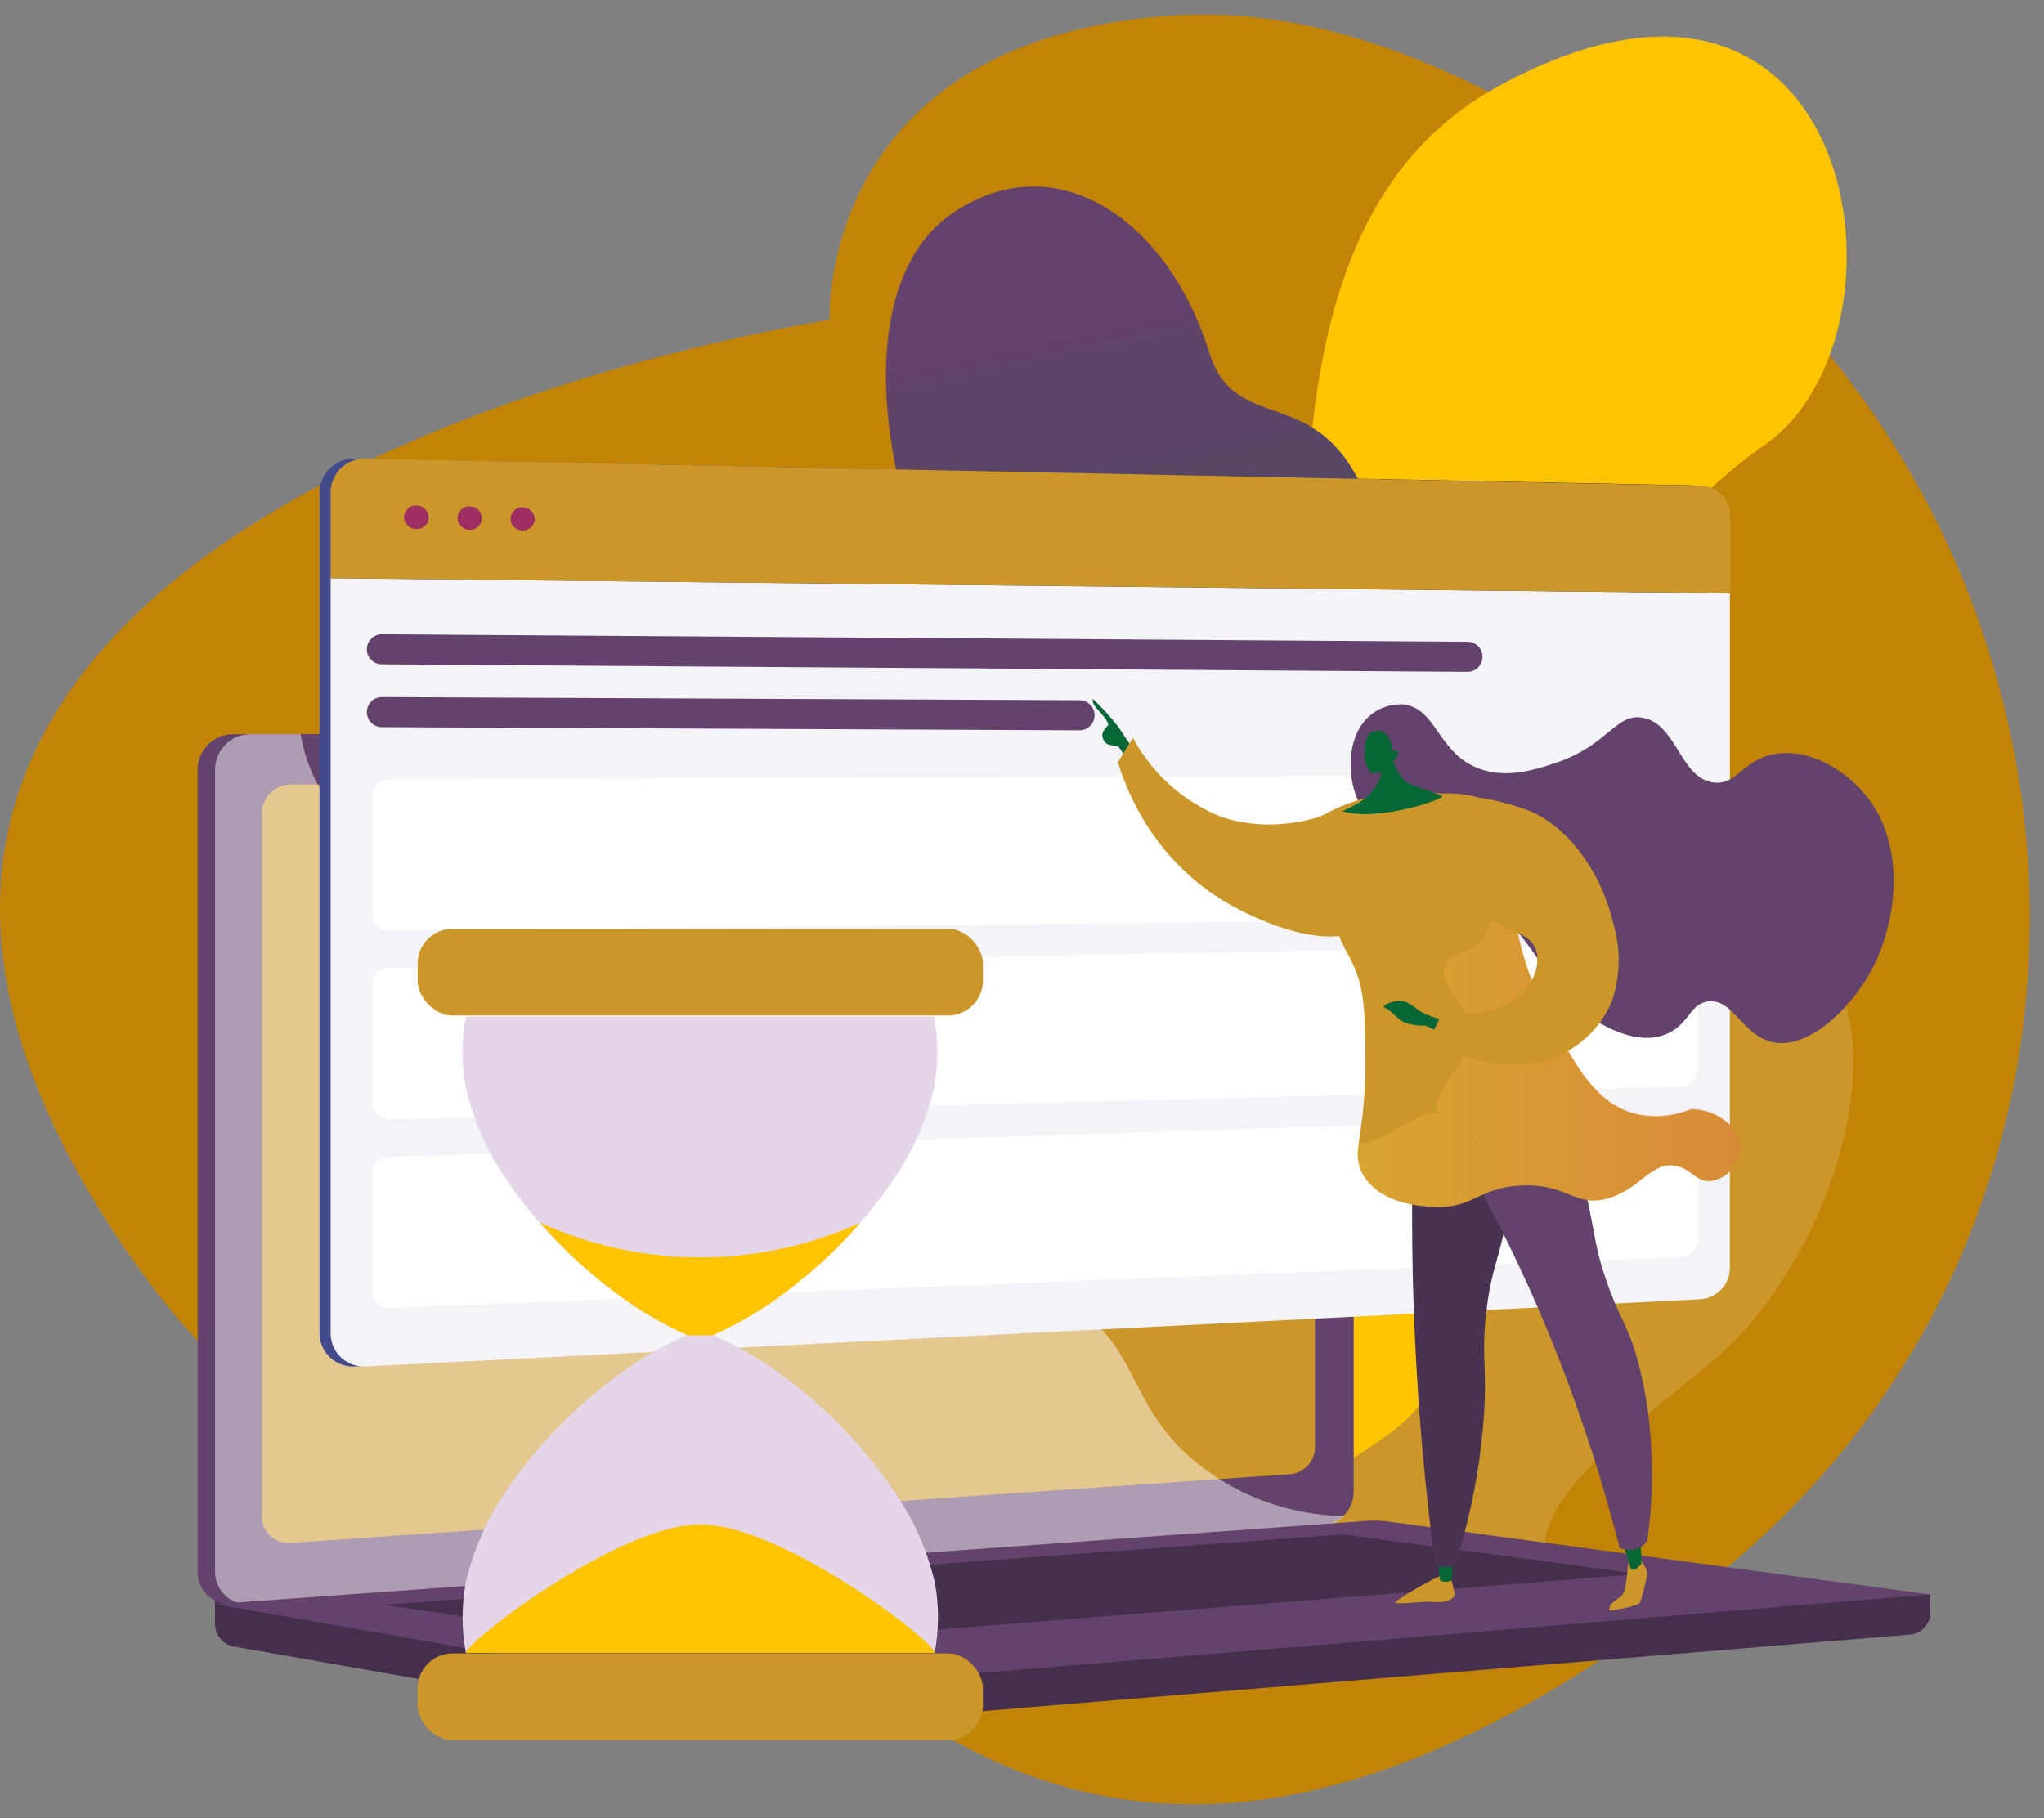
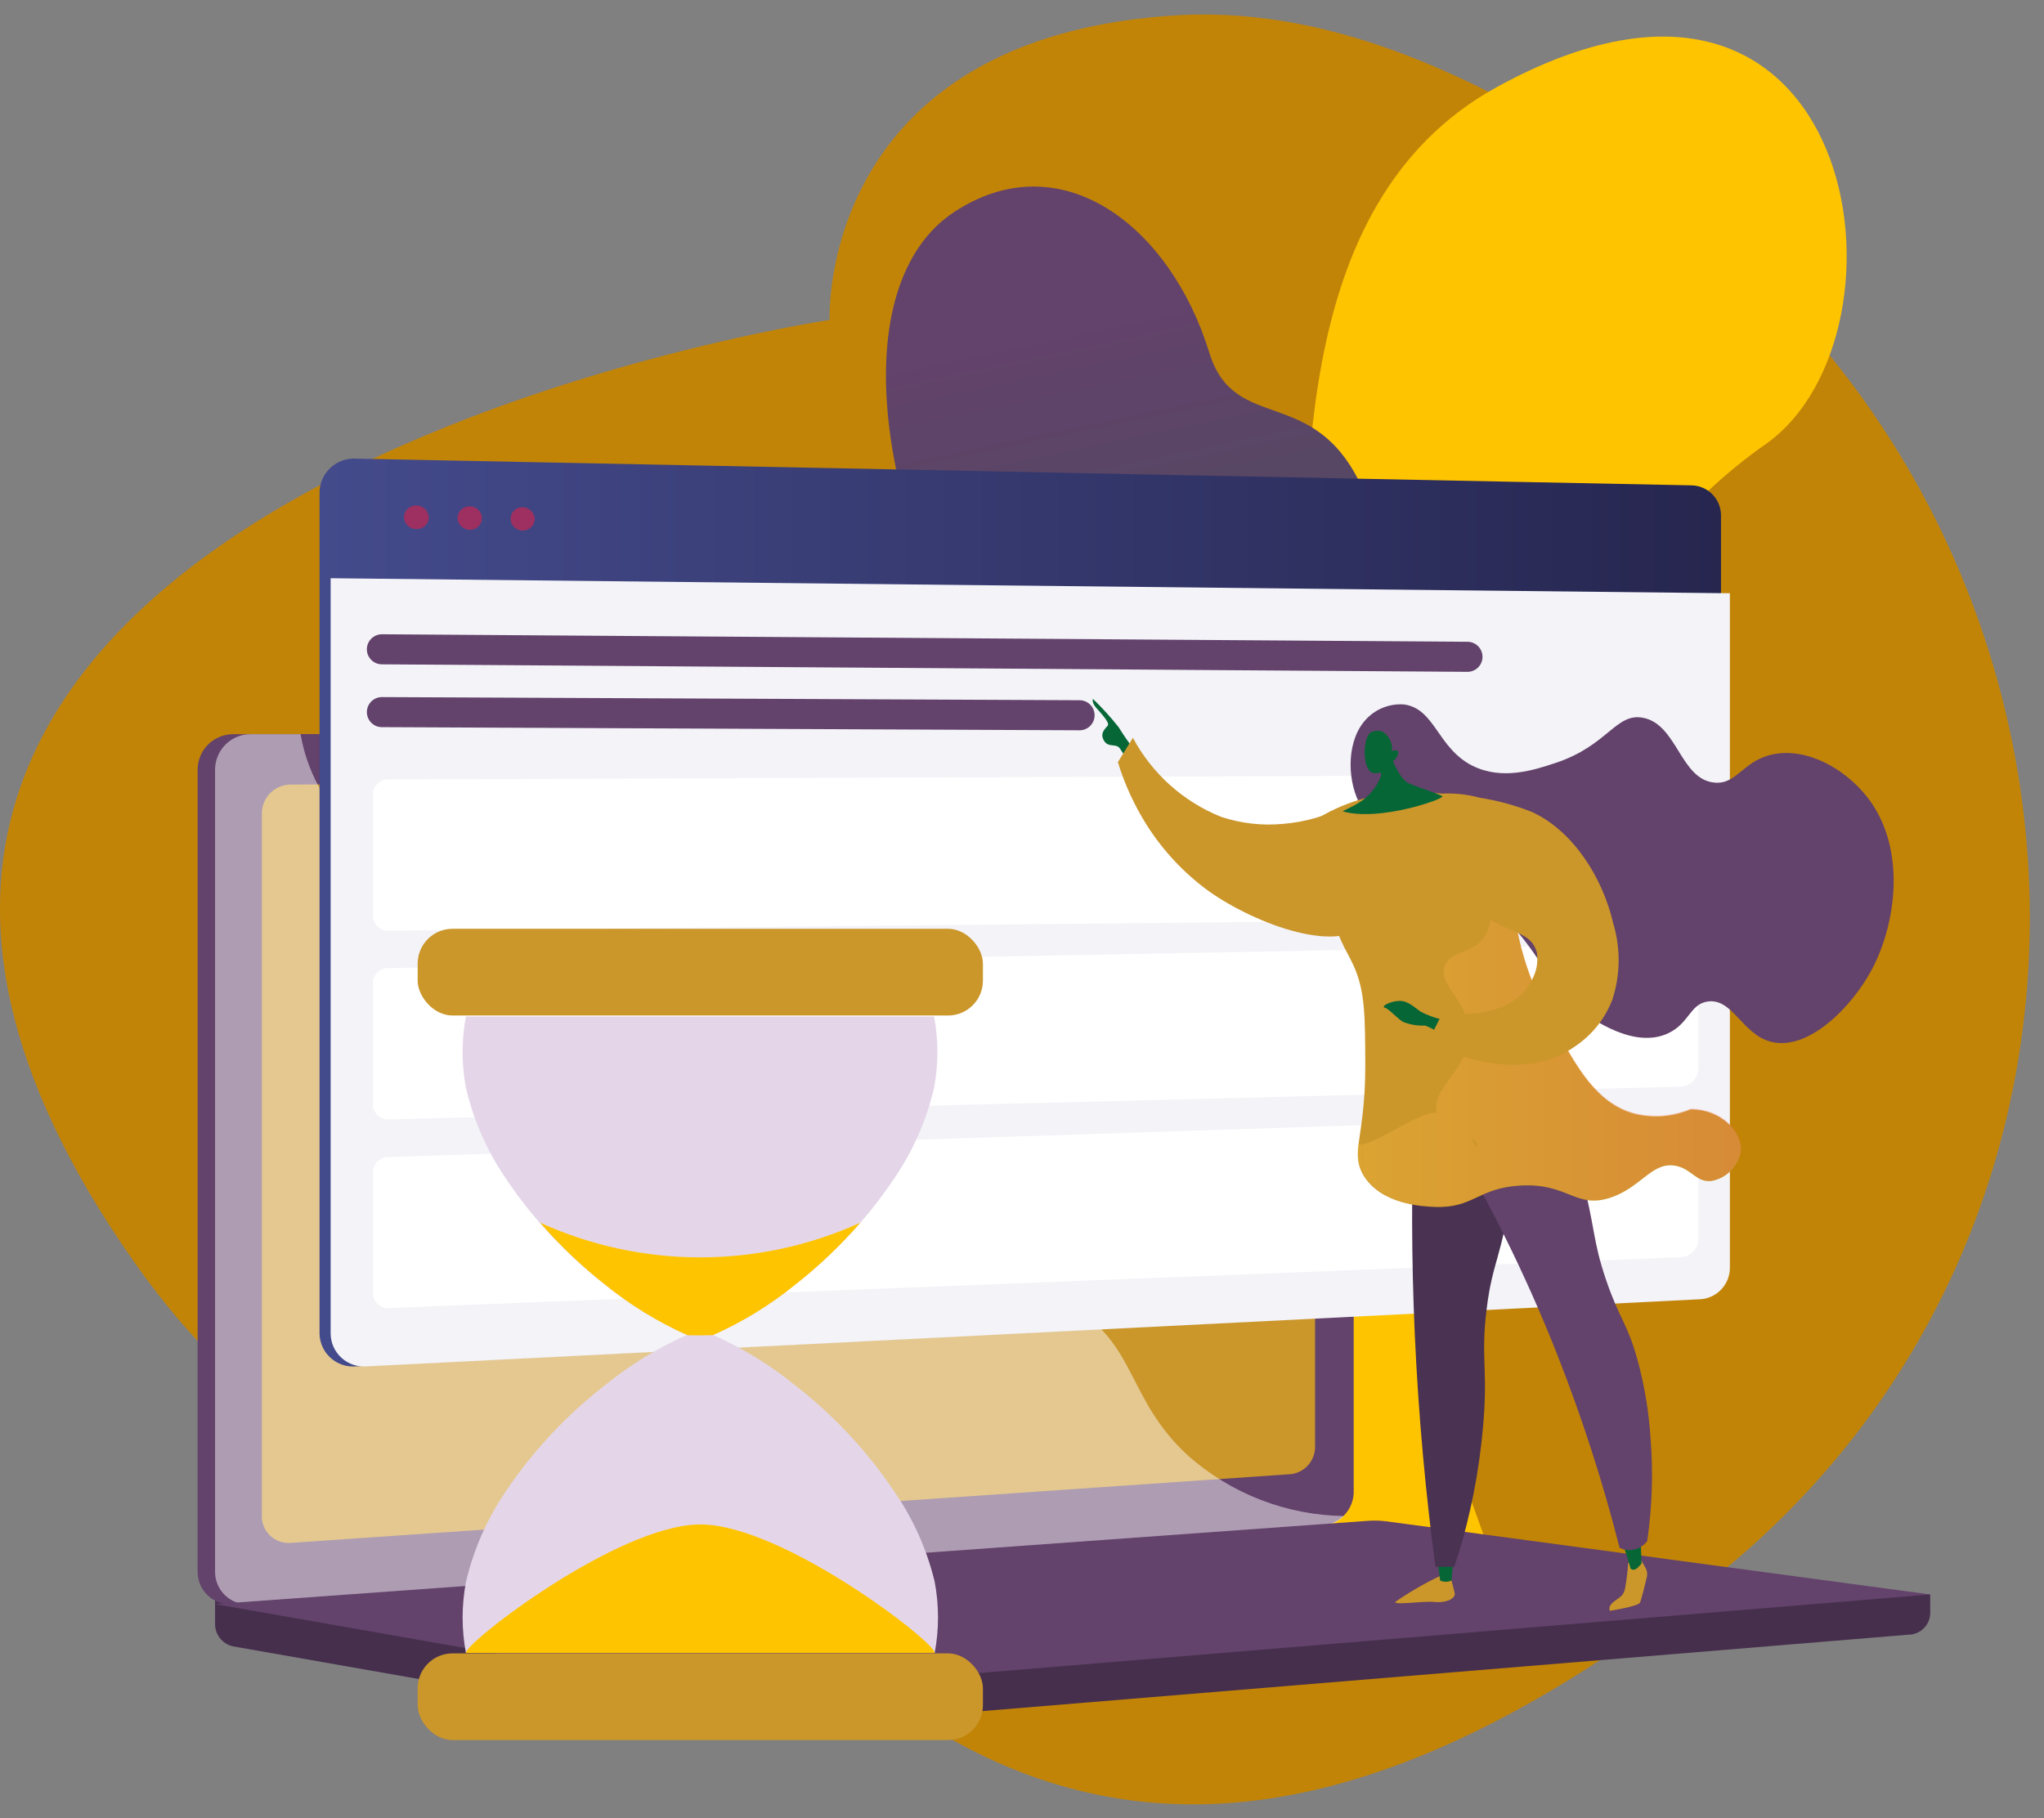
<svg xmlns="http://www.w3.org/2000/svg" width="136" height="121" viewBox="0 0 136 121">
  <rect x="0" y="0" width="136" height="121" fill="#808080" stroke="none" />
  <defs>
    <linearGradient id="8yj90tf15a" x1="46.313%" x2="59.177%" y1="15.123%" y2="142.958%">
      <stop offset="0%" stop-color="#63426B" />
      <stop offset="100%" stop-color="#066636" />
    </linearGradient>
    <linearGradient id="mzk0pe455b" x1="0%" x2="99.957%" y1="50.003%" y2="50.003%">
      <stop offset="0%" stop-color="#444B8C" />
      <stop offset="100%" stop-color="#26264F" />
    </linearGradient>
    <linearGradient id="hsaxbroxbc" x1=".051%" x2="100.022%" y1="50.064%" y2="50.064%">
      <stop offset="0%" stop-color="#FFC444" />
      <stop offset="100%" stop-color="#F36F56" />
    </linearGradient>
  </defs>
  <g fill="none" fill-rule="evenodd">
    <g>
      <g>
        <g>
          <g transform="translate(-607 -386) translate(0 182) translate(585 204) translate(22)">
            <path fill="#C28407" fill-rule="nonzero" d="M113.16 105.71c31.67-24.32 28.2-72.82-5.33-94.49C99 5.53 89.16.49 78.59 1 54.35 2.32 55.2 21.29 55.2 21.29s-80.45 12-47.11 61.48c17.77 26.37 31.63 7.68 33.56 10.65 21.1 32.47 43.66 33.67 71.51 12.29z" />
            <g fill="#FFC400" fill-rule="nonzero">
              <path d="M40.45 27.58c-10.81 7.55-18.14 22.77-10.08 29.09 7.12 5.59 4.4 13.44-1.63 19.29-3 2.92-9.62 7.68-9.6 16.33-.54-.09 5 13.84 4.46 14-2.43.65-7.27-1.43-7.38 1.76L1.76 102.1c.416-3.406 1.697-6.649 3.72-9.42 5.08-7.24-1.37-15.59-4.7-26.72-3.88-13 7.9-13.25 8.7-23.69.8-10.44-1.22-30.64 13.16-38.5C46.71-9.4 51 20.19 40.45 27.58z" transform="translate(77 2)" />
            </g>
            <path fill="url(#8yj90tf15a)" fill-rule="nonzero" d="M89.56 83c-.86-.72.79 2.32-.36 2.32-2.35 0-1.17 2.15-7.65.67H63.44c1.32-5.45 5.54-11 7-13.91 3-6.12 3.83-8.82-2.46-21.47-10.54-16.35-11.6-31.81-4.51-36.49 7.09-4.68 14.39.87 17 9.37 1.69 5.45 7 2 10.18 9 2.77 6.12-2.67 15.87-4.62 21.35C81 68.15 87.43 75 89.56 83z" />
-             <path fill="#CB962A" fill-rule="nonzero" d="M113.46 91c-7.27 5.83-11 9.18-10.66 12.43H86c-.194-2.152.808-4.237 2.61-5.43 4.6-3.22 8.14-4.21 7-11.77-1.14-7.56 1.35-13.2 7.25-14.38 6.22-1.24 9.28-12.13 15-10.35 9.76 3.09 5.24 21.75-4.4 29.5z" />
            <path fill="#462F4D" fill-rule="nonzero" d="M128.43 106.11l-114.12-1V108c-.035.733.456 1.388 1.17 1.56l32.27 5.67c.385.05.775.05 1.16 0l78.28-6.46c.747-.112 1.285-.776 1.24-1.53v-1.13z" />
            <path fill="#63426B" fill-rule="nonzero" d="M87 101.5l-71.53 5.26c-.612.046-1.215-.171-1.658-.597-.443-.425-.684-1.02-.662-1.633V51.26c-.01-.626.228-1.23.663-1.68.435-.45 1.031-.71 1.657-.72H87c1.12.065 1.981 1.019 1.93 2.14v48.18c.043 1.153-.789 2.152-1.93 2.32z" />
            <path fill="#63426B" fill-rule="nonzero" d="M88.16 101.5l-71.53 5.26c-.612.046-1.215-.171-1.658-.597-.443-.425-.684-1.02-.662-1.633V51.26c-.01-.626.228-1.23.663-1.68.435-.45 1.031-.71 1.657-.72h71.53c1.113.075 1.961 1.026 1.91 2.14v48.18c.044 1.146-.777 2.143-1.91 2.32z" />
            <path fill="#CB962A" fill-rule="nonzero" d="M85.93 98.1l-66.62 4.58c-.501.031-.993-.15-1.353-.501-.36-.35-.555-.837-.537-1.339V54.21c-.019-.517.17-1.02.526-1.396.355-.376.847-.594 1.364-.604L85.93 52c.445.026.861.228 1.156.563.295.334.444.772.414 1.217v42.43c.04.94-.639 1.757-1.57 1.89z" />
            <path fill="#FFF" fill-rule="nonzero" d="M54.92 50.31c-.033.45-.42.792-.87.769-.451-.023-.801-.403-.787-.854.013-.452.385-.81.837-.805.471.022.837.419.82.89z" />
            <path fill="#FFF" fill-rule="nonzero" d="M16.63 106.76l71.17-5.23h.36c.484-.053.932-.28 1.26-.64-3.817-.056-7.488-1.475-10.35-4-4.13-3.78-3.41-7.49-7.85-10-5.55-3.1-9.9.82-14.11-3-2.55-2.35-1.3-4.1-4.44-7.6-3.47-3.88-5.73-2.57-9.23-6.07-4.41-4.41-2.2-7.85-6-11-4.61-3.84-9.59-.28-14-4-1.813-1.686-3.022-3.92-3.44-6.36h-3.37c-.626.01-1.222.27-1.657.72-.435.45-.674 1.054-.663 1.68v53.27c-.022.614.219 1.208.662 1.633.443.426 1.046.643 1.658.597z" opacity=".48" style="mix-blend-mode:soft-light" />
            <path fill="#63426B" fill-rule="nonzero" d="M91 101.21l-76.7 5.54 33.44 5.87c.382.07.772.09 1.16.06l79.52-6.57-36.2-4.87c-.405-.05-.813-.06-1.22-.03z" />
-             <path fill="#462F4D" fill-rule="nonzero" d="M25.5 106.8L89.36 102.11 109.12 104.75 45.81 109.75z" />
            <path fill="url(#mzk0pe455b)" fill-rule="nonzero" d="M112.56 32.3l-88.9-1.78c-.61-.03-1.205.185-1.656.596-.45.41-.718.985-.744 1.594v56.06c.017.616.287 1.197.748 1.606.46.409 1.069.61 1.682.554l88.82-4.47c1.123-.074 1.997-1.005 2-2.13v-50c.017-1.097-.853-2.003-1.95-2.03z" />
            <path fill="#F3F3F8" fill-rule="nonzero" d="M22 38.48v50.29c.011.614.277 1.195.735 1.605.457.41 1.064.61 1.675.555l88.77-4.47c1.1-.095 1.94-1.026 1.92-2.13V39.48l-93.1-1z" />
-             <path fill="#CB962A" fill-rule="nonzero" d="M115.13 39.48v-5.15c.002-1.06-.823-1.936-1.88-2l-88.86-1.81c-.61-.035-1.208.177-1.658.59-.45.412-.714.99-.732 1.6v5.77l93.13 1z" />
            <path fill="#9D3060" fill-rule="nonzero" d="M28.53 34.44c-.005.213-.096.415-.252.56-.157.145-.365.22-.578.21-.445 0-.81-.355-.82-.8.005-.211.095-.412.249-.556.154-.145.36-.222.571-.214.447 0 .814.353.83.8zM32.07 34.49c-.005.21-.094.408-.245.553-.152.144-.355.222-.565.217-.441 0-.804-.349-.82-.79.005-.211.095-.412.249-.556.154-.145.36-.222.571-.214.44 0 .8.35.81.79zM35.58 34.54c-.005.21-.094.408-.245.553-.152.144-.355.222-.565.217-.436-.005-.79-.354-.8-.79.003-.208.089-.406.24-.549.15-.143.352-.22.56-.211.436 0 .794.344.81.78z" />
            <path fill="#FFF" fill-rule="nonzero" d="M113 59.82c.011.672-.519 1.228-1.19 1.25l-86 .87c-.552 0-1-.448-1-1v-8.07c0-.552.448-1 1-1l86-.32c.67.016 1.201.57 1.19 1.24v7.03zM113 71.07c.011.672-.519 1.228-1.19 1.25l-86 2.18c-.552 0-1-.448-1-1v-8.08c0-.552.448-1 1-1l86-1.62c.654.016 1.18.546 1.19 1.2v7.07zM113 82.42c.011.672-.519 1.228-1.19 1.25l-86 3.38c-.552 0-1-.448-1-1V78c0-.552.448-1 1-1l86-2.82c.658.016 1.185.552 1.19 1.21v7.03z" />
            <path fill="#CB962A" fill-rule="nonzero" d="M95.75 104.91c-1.018.487-1.994 1.055-2.92 1.7 0 .23 1.85-.08 2.62 0s1.41-.22 1.34-.59c-.07-.37-.34-1.28-.34-1.28l-.7.17z" />
            <path fill="#066636" fill-rule="nonzero" d="M95.64 103.73l.18 1.45c.24.112.52.112.76 0l.13-1.58-1.07.13z" />
            <path fill="#CB962A" fill-rule="nonzero" d="M109.16 103.77l.34.59c.091.175.12.376.08.57-.12.49-.35 1.47-.46 1.72-.11.25-2 .55-2 .55s-.17-.26.22-.58c.39-.32.63-.36.77-.83.11-.585.184-1.176.22-1.77l.83-.25z" />
            <path fill="#066636" fill-rule="nonzero" d="M107.77 102.24c.282.699.522 1.413.72 2.14 0 0 .2.27.56-.14l.17-.18-.07-2-1.38.18z" />
            <path fill="#4A3252" fill-rule="nonzero" d="M94.07 74.7c-.16 4.31-.16 9 .06 14 .25 5.64.75 10.85 1.38 15.57h1.25c.422-1.247.775-2.515 1.06-3.8.334-1.475.584-2.967.75-4.47.55-4.88-.1-5.31.35-8.92.4-3.21 1-3.33 1.63-7.88.72-4.94.18-5.68-.08-6-1.11-1.12-3.71-.34-6.4 1.5z" />
            <path fill="#63426B" fill-rule="nonzero" d="M95.89 74.62c3.005 4.926 5.582 10.102 7.7 15.47 1.662 4.21 3.055 8.523 4.17 12.91.258.135.552.184.84.14.397-.053.757-.262 1-.58.33-2.275.403-4.579.22-6.87-.112-1.748-.4-3.48-.86-5.17-.7-2.52-1.18-2.66-2.09-5.32-.91-2.66-.72-3.46-1.63-6.93-.532-2.065-1.2-4.093-2-6.07l-7.35 2.42zM95.21 56.63c-2.79-1.83-4-1.61-4.8-3.25-.8-1.64-.8-4.2.53-5.56.644-.663 1.548-1.007 2.47-.94 2.07.27 2.22 2.88 4.54 4.07 2 1 4.11.3 5.56-.18 3.49-1.16 4-3.36 5.82-3 2.27.44 2.47 4.09 4.73 4.31 1.51.15 1.87-1.43 3.86-1.87 2.33-.51 4.89 1 6.33 2.85 2.62 3.37 1.93 8.4.29 11.47-1.35 2.53-4.25 5.43-6.7 4.8-1.93-.49-2.55-2.92-4.22-2.68-1.18.17-1.22 1.45-2.62 2.11-2.29 1.09-5.12-1-5.89-1.54-2.2-1.61-1.85-2.64-4.69-5.86-1.504-1.816-3.258-3.408-5.21-4.73z" />
            <path fill="#066636" fill-rule="nonzero" d="M75.19 49.53s-.47-.66-.77-1.15c-.525-.66-1.093-1.285-1.7-1.87 0 0-.1.22.2.57.3.35.93 1 .79 1.2-.14.2-.56.48-.26 1 .3.52.81.15 1.07.54s.53.8.53.8l.14-1.09z" />
            <path fill="#CB962A" fill-rule="nonzero" d="M75.38 49.1l-1 1.62c.45 1.468 1.093 2.87 1.91 4.17 1.086 1.717 2.488 3.214 4.13 4.41 3.16 2.24 8.91 4.34 10.59 2 1.5-2.14-.92-6.87-1.37-7.72-1.332.707-2.796 1.133-4.3 1.25-1.381.127-2.774-.033-4.09-.47-2.514-1.009-4.593-2.871-5.87-5.26z" />
            <path fill="#CB962A" fill-rule="nonzero" d="M86 56.32c.16.8 2.64.37 3.15 1.82.28.78-.31 1.27-.33 2.59 0 1.48.68 2.32 1.22 3.48.79 1.71.79 3.38.8 6.72 0 4.75-1 5.71-.15 7.24 1.17 2 4 2.12 4.73 2.15 2.59.12 2.9-1.25 5.71-1.42 3.22-.19 3.67 1.56 6 .81 2.1-.68 2.81-2.49 4.44-2.11 1 .23 1.29 1.07 2.26 1 1.027-.167 1.833-.973 2-2 .09-1.22-1.25-2.76-3.34-2.77-1.187.496-2.501.598-3.75.29-2.52-.69-3.82-3.08-5.28-5.74-1.768-2.914-2.757-6.234-2.87-9.64 0-1.82.3-2.36-.15-3.33-1.44-3.17-7-2.7-7.52-2.66-3.82.31-7.11 2.61-6.92 3.57z" />
            <path fill="#066636" fill-rule="nonzero" d="M96 67.86c-.512-.11-1.006-.288-1.47-.53-.41-.28-.85-.75-1.46-.72-.61.03-1.21.37-.93.45.28.08.8.69 1.2.94.47.187.975.272 1.48.25.3.107.582.255.84.44l.34-.83z" />
            <path fill="url(#hsaxbroxbc)" fill-rule="nonzero" d="M112.49 73.77c-1.187.496-2.501.598-3.75.29-2.52-.69-3.82-3.08-5.28-5.74-1.768-2.914-2.757-6.234-2.87-9.64 0-1.82.3-2.36-.15-3.33-.068-.153-.148-.3-.24-.44-.842.55-1.434 1.408-1.65 2.39-.3 1.77 1.13 3.23.38 4.76-.75 1.53-2.47 1.06-2.83 2.32-.36 1.26 1.55 2.17 1.63 4.27.11 2.51-2.6 3.75-2.13 5.43.42 1.46 2.68 1.35 2.68 2.14s.07-1-2.68-2.14c-.83-.35-4.74 2.54-5.22 2-.146.702-.036 1.432.31 2.06 1.17 2 4 2.12 4.73 2.15 2.59.12 2.9-1.25 5.71-1.42 3.22-.19 3.67 1.56 6 .81 2.1-.68 2.81-2.49 4.44-2.11 1 .23 1.29 1.07 2.26 1 1.027-.167 1.833-.973 2-2 .09-1.25-1.25-2.79-3.34-2.8z" opacity=".3" style="mix-blend-mode:multiply" />
            <path fill="#CB962A" fill-rule="nonzero" d="M96 67.37c-.32.65-.65 1.3-1 1.95.51.28 5.9 3.13 9.82.3 1.116-.755 1.974-1.833 2.46-3.09.537-1.648.558-3.42.06-5.08-.69-3-2.64-6.14-5.4-7.41-1.12-.448-2.288-.767-3.48-.95-.846-.234-1.724-.326-2.6-.27 0 .09.34.19.6.35 1.55 1-.42 5 1.41 7 1.83 2 4 1.55 4.39 3.25.092.621-.027 1.255-.34 1.8-.85 1.78-3.21 2.55-5.92 2.15z" />
            <path fill="#066636" fill-rule="nonzero" d="M92.35 49.77s.63 2.06 1.42 2.38c.79.32 2 .69 2.2.84.2.15-4.2 1.72-6.64 1 .7-.34.88-.45.88-.45.313-.17.603-.383.86-.63.365-.37.648-.813.83-1.3l-.23-1.17.68-.67z" />
            <path fill="#066636" fill-rule="nonzero" d="M92.63 50.67c-.19.505-.692.823-1.23.78-.78-.13-.74-2.32-.21-2.7.247-.13.537-.153.8-.06.445.278.688.79.62 1.31.17-.1.34-.08.4 0s-.05.33-.07.37c-.066.133-.175.239-.31.3z" />
            <path stroke="#63426B" stroke-linecap="round" stroke-width="2" d="M25.41 43.21L97.64 43.71M25.41 47.39L71.83 47.6" />
            <path fill="#E4D6E8" fill-rule="nonzero" d="M59.47 99.21c-1.795-2.665-4.003-5.028-6.54-7-1.671-1.363-3.518-2.497-5.49-3.37 1.97-.877 3.816-2.01 5.49-3.37 2.535-1.975 4.742-4.337 6.54-7 1.263-1.843 2.172-3.905 2.68-6.08.296-1.566.296-3.174 0-4.74H31c-.296 1.566-.296 3.174 0 4.74.508 2.175 1.417 4.237 2.68 6.08 1.798 2.663 4.005 5.025 6.54 7 1.674 1.36 3.52 2.493 5.49 3.37-1.972.873-3.819 2.007-5.49 3.37-2.537 1.972-4.745 4.335-6.54 7-1.263 1.843-2.172 3.905-2.68 6.08-.292 1.556-.292 3.154 0 4.71h31.19c.296-1.566.296-3.174 0-4.74-.524-2.168-1.446-4.22-2.72-6.05z" />
            <rect width="37.61" height="5.77" x="27.79" y="61.81" fill="#CB962A" fill-rule="nonzero" rx="2.32" />
            <rect width="37.61" height="5.77" x="27.79" y="110.03" fill="#CB962A" fill-rule="nonzero" rx="2.32" />
            <path fill="#FFC400" fill-rule="nonzero" d="M31 110h31.19c.09-.68-10.1-8.55-15.59-8.55S30.91 109.35 31 110zM47.55 88.85h-.11c1.97-.877 3.816-2.01 5.49-3.37 1.564-1.23 3.008-2.606 4.31-4.11-6.767 3.075-14.533 3.075-21.3 0 1.306 1.508 2.752 2.887 4.32 4.12 1.674 1.36 3.52 2.493 5.49 3.37h-.11c.64.01 1.27.01 1.91-.01z" />
          </g>
        </g>
      </g>
    </g>
  </g>
</svg>